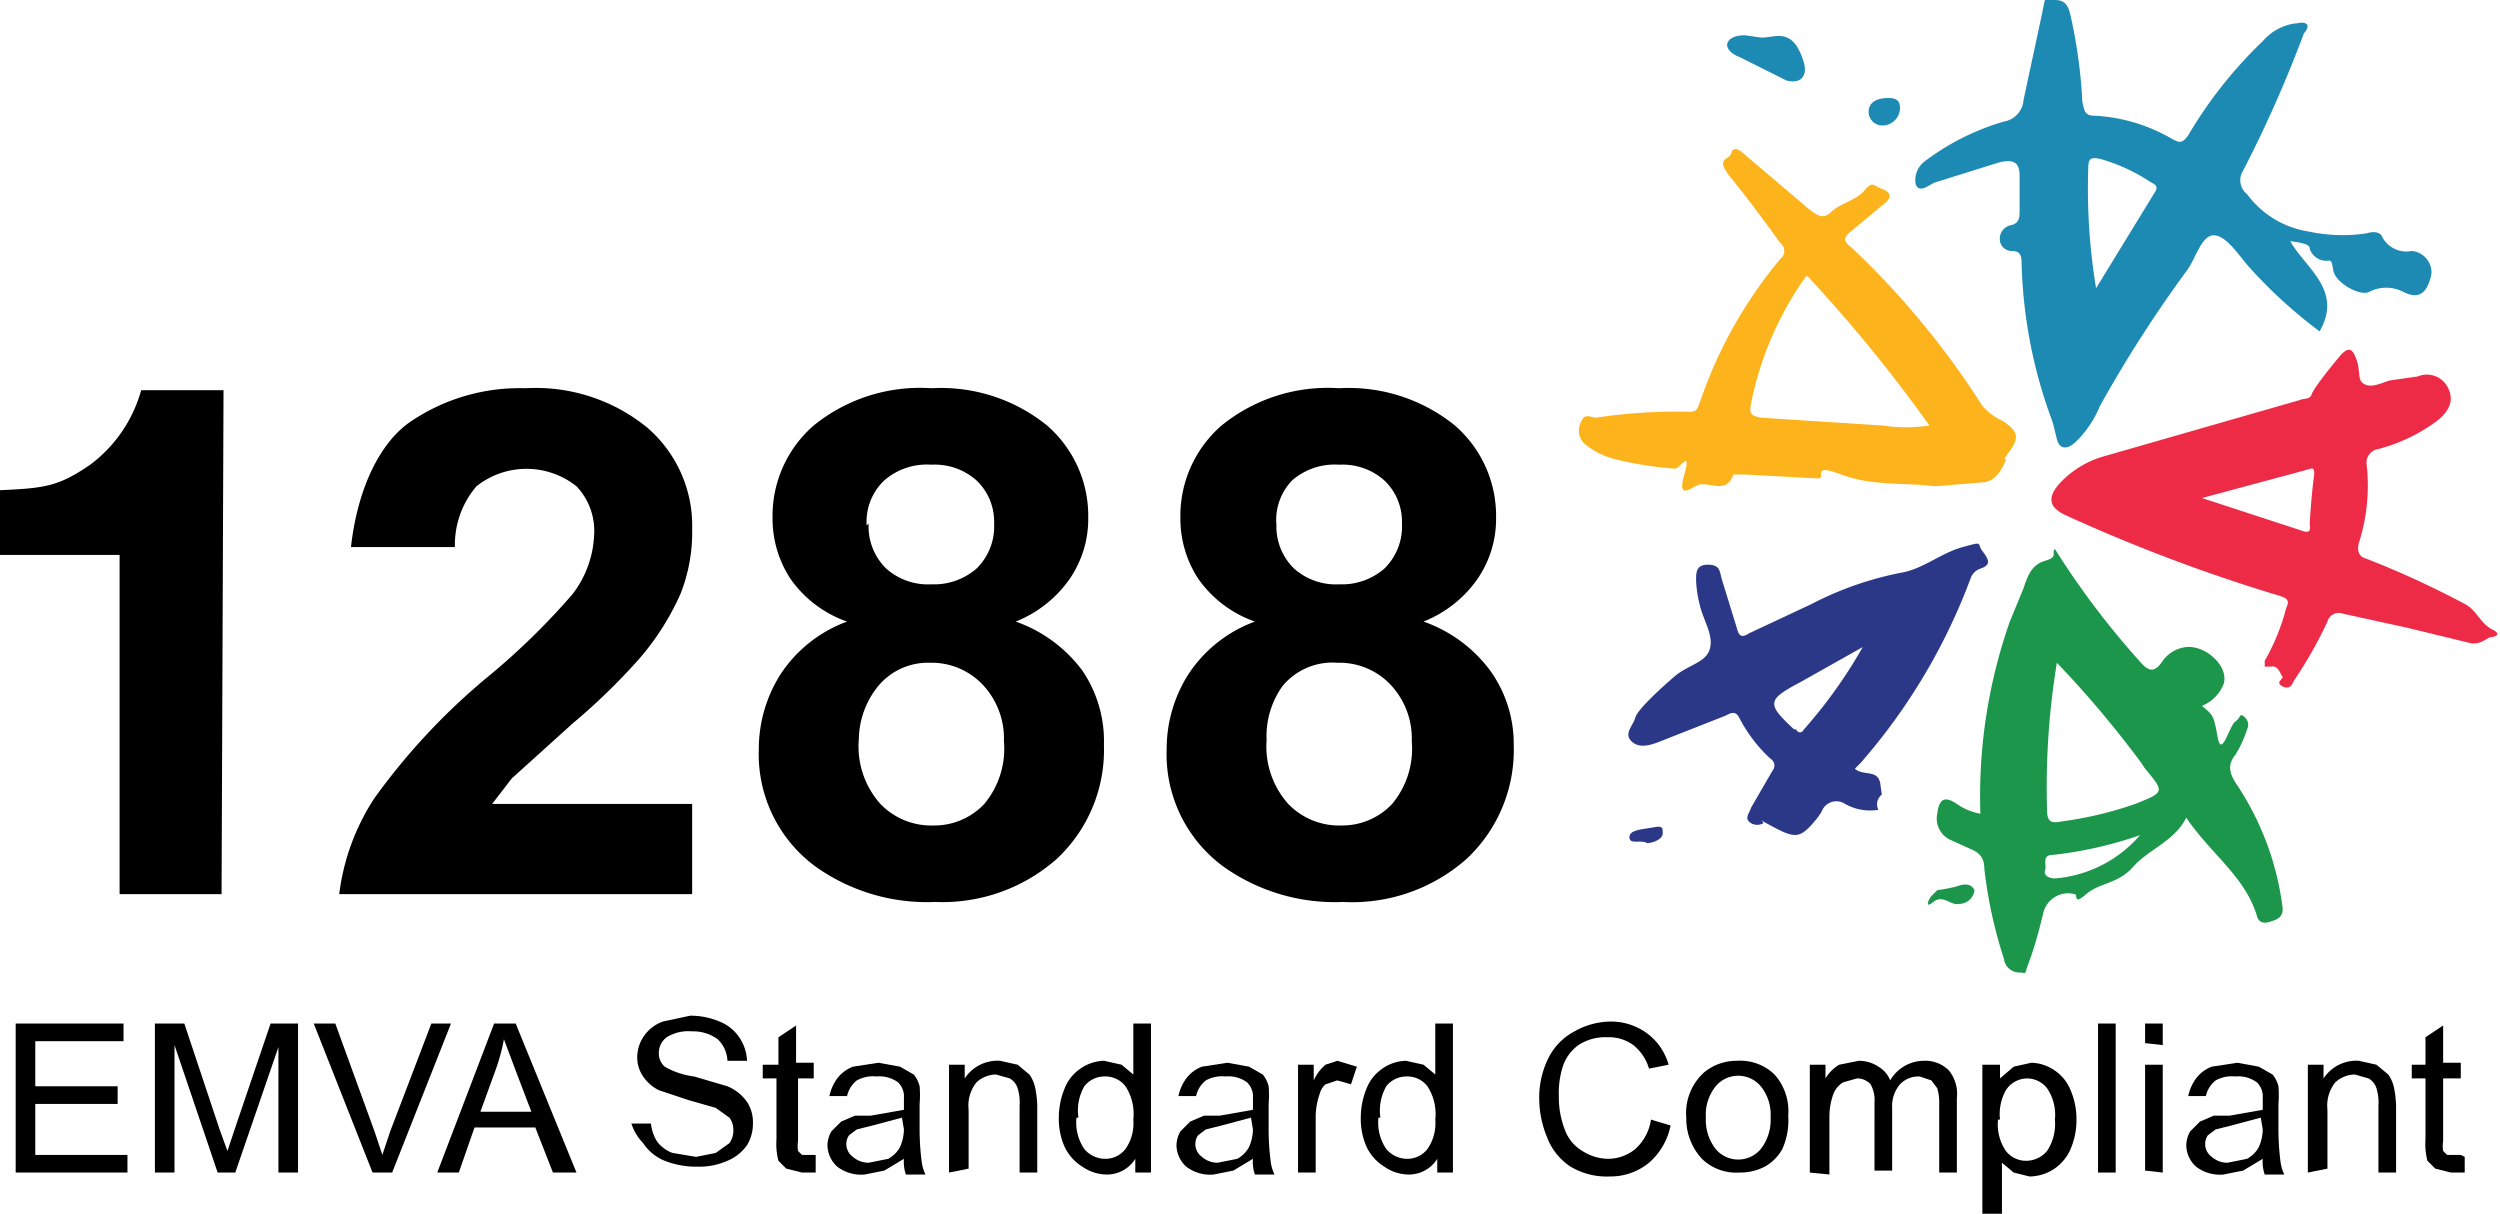
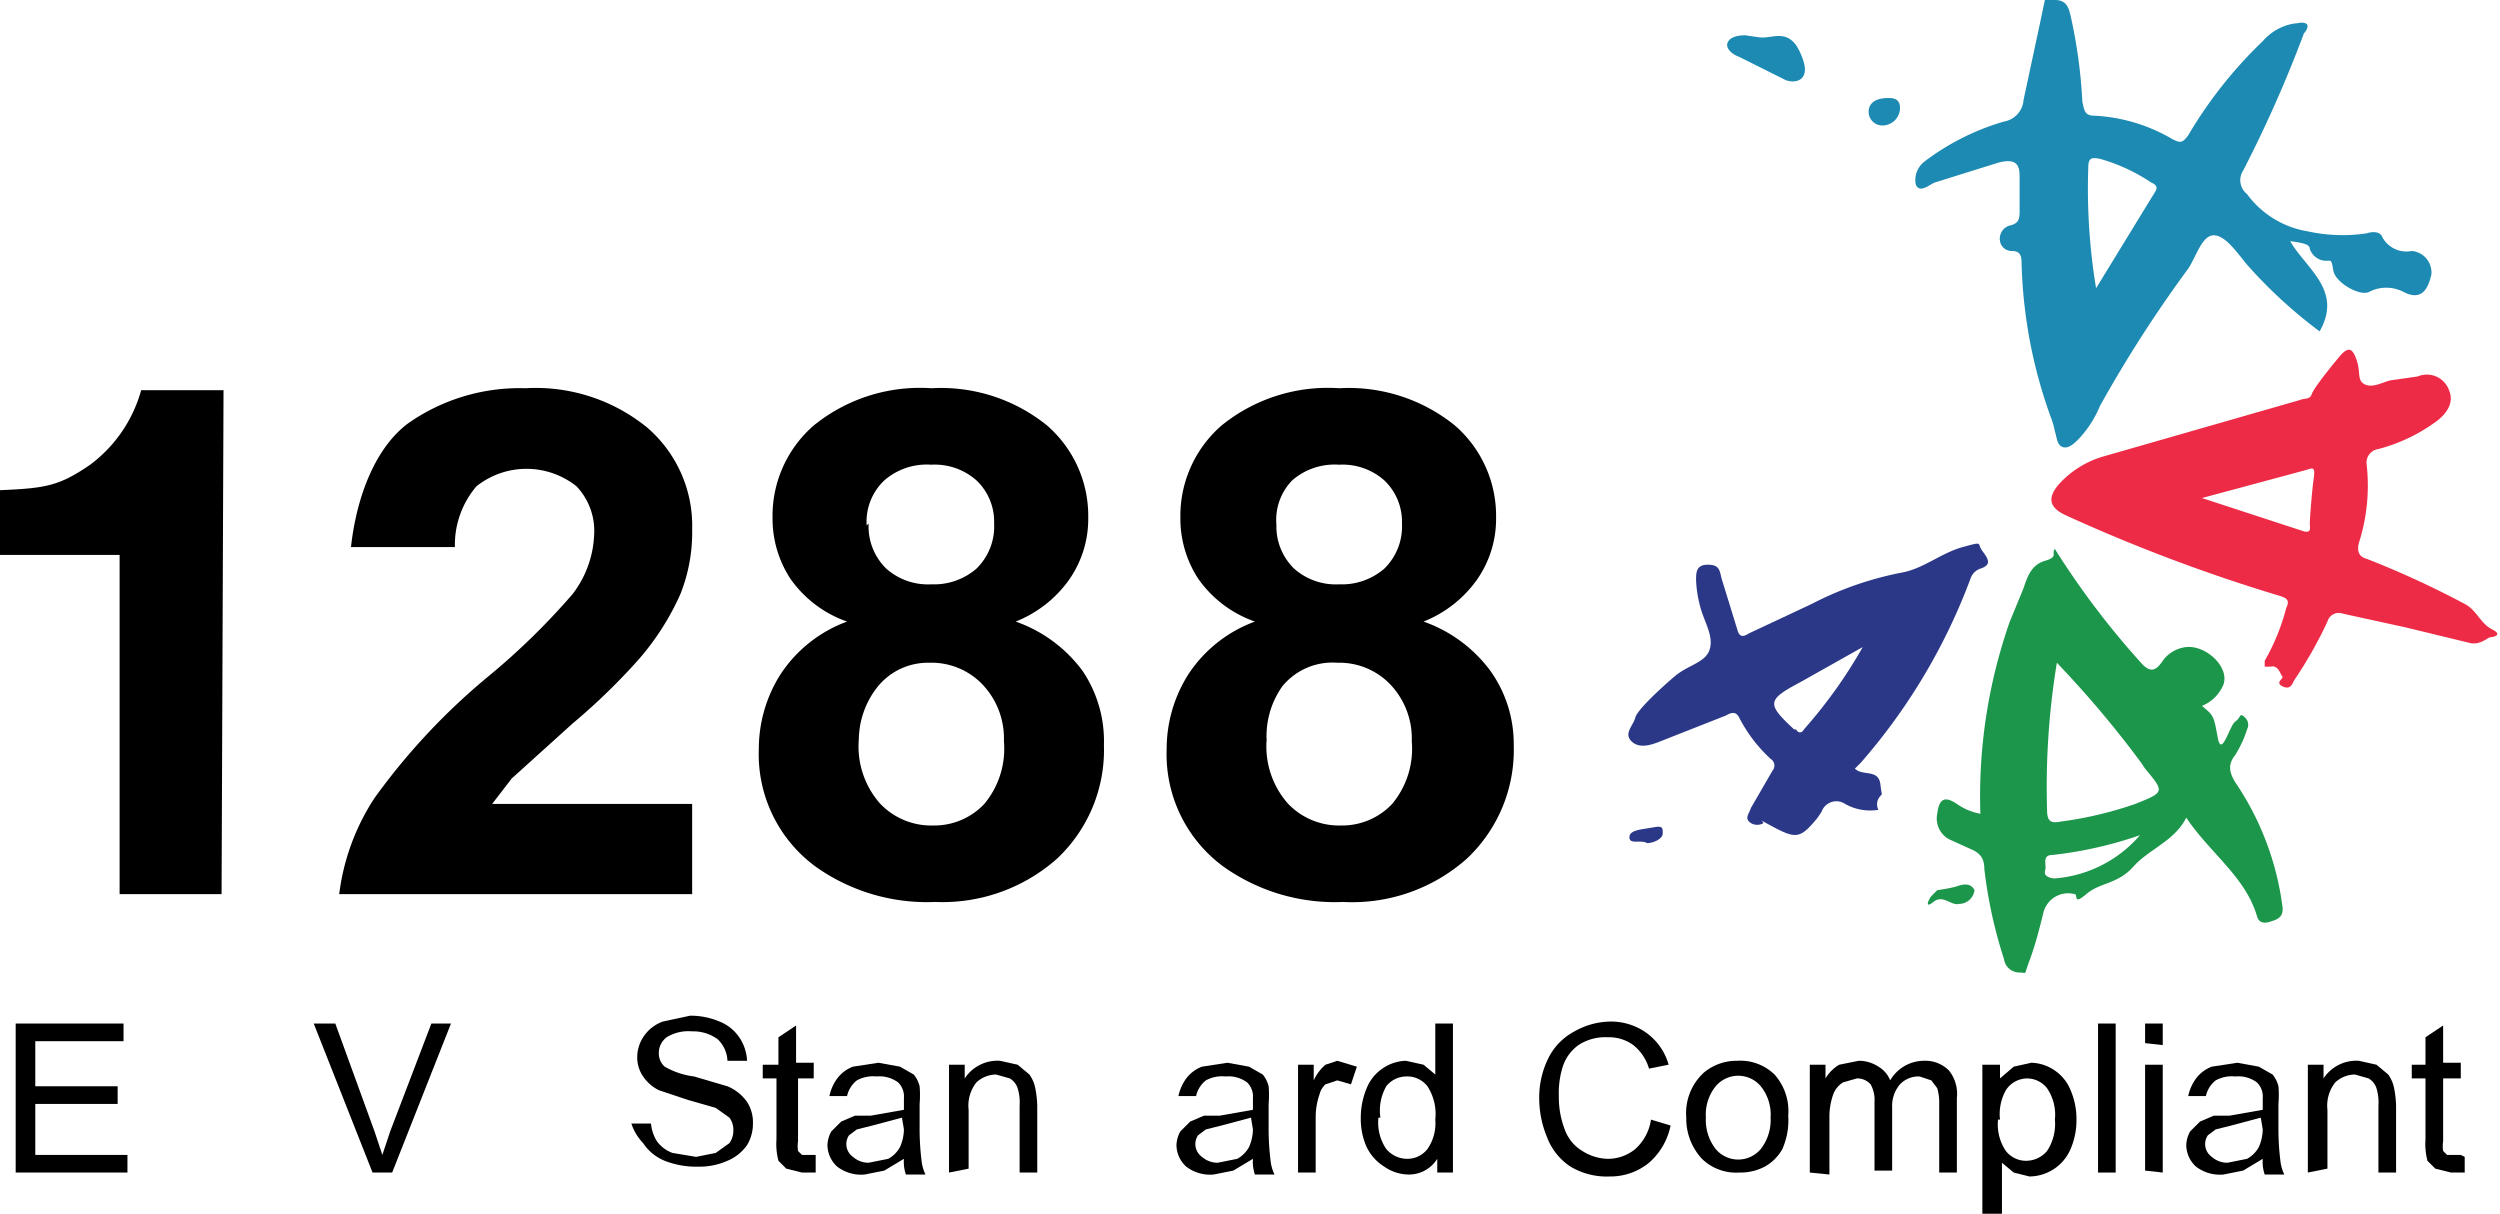
<svg xmlns="http://www.w3.org/2000/svg" viewBox="0 0 127.5 61.9">
  <defs>
    <style>.a{fill:#1c8ab2;}.b{fill:#1b964b;}.c{fill:#ee2b46;}.d{fill:#fcb31c;}.e{fill:#2b3888;}</style>
  </defs>
  <title>emva1288-logo</title>
  <path class="a" d="M137.1 21.3c.8 1.4 2.7 2.5 1.5 4.6a24.4 24.4.0 01-3.7-3.4c-.5-.6-1.1-1.5-1.7-1.5s-.9 1.1-1.3 1.7a65.5 65.5.0 00-4.5 7 5.5 5.5.0 01-1.1 1.7c-.2.2-.5.5-.8.4s-.3-.5-.4-.8a4.2 4.2.0 00-.2-.7 24.8 24.8.0 01-1.5-7.9c0-.4-.1-.6-.5-.6a.6.6.0 01-.6-.5.7.7.0 01.5-.8c.5-.1.5-.4.5-.8s0-1.1.0-1.6.0-1.1-1.1-.8l-3.2 1c-.3.1-.8.6-1 .1a1.2 1.2.0 01.5-1.2 12.4 12.4.0 014-2 1.2 1.2.0 001-1.1c.3-1.4.6-2.8.9-4.2s.1-.9.7-.9.7.4.8.8a25.8 25.8.0 01.6 4.4c.1.4.1.7.6.7a8.7 8.7.0 014 1.2c.4.2.5.2.8-.2a22.3 22.3.0 013.8-4.8 2.7 2.7.0 011.6-.9c.2.0.4-.1.6.0s0 .4-.1.5a64.5 64.5.0 01-3.1 7 .9.9.0 00.2 1.2 4.8 4.8.0 003.1 1.9 8.3 8.3.0 003 .1c.3-.1.7-.1.8.2a1.4 1.4.0 001.5.7 1.1 1.1.0 011 1.2c-.2.9-.6 1.3-1.4.9a1.9 1.9.0 00-1.8.0c-.5.2-1.7-.5-1.8-1.1s-.1-.5-.4-.5a.9.9.0 01-.8-.6C138.1 21.5 137.9 21.4 137.1 21.3zm-9.9 2.4 3-4.9c.2-.3.0-.4-.2-.5a9.2 9.2.0 00-2.6-1.2c-.5-.1-.6.0-.6.5A31.2 31.2.0 00127.2 23.7z" transform="translate(-20.3 -9)" />
  <path class="b" d="M121.3 50.5a26.9 26.9.0 011.5-9.8l.7-1.7c.2-.6.4-1.2 1.1-1.4s.3-.4.5-.6a41.8 41.8.0 004.3 5.7c.5.6.8.6 1.2.0a1.7 1.7.0 011.2-.7c1-.1 2.2 1 1.9 1.9a2 2 0 01-1.1 1.1c.6.5.6.5.8 1.6s.6-.6.9-.8.2-.5.5-.2a.5.5.0 01.1.6 5.7 5.7.0 01-.6 1.3c-.4.5-.3.9.0 1.4a14.6 14.6.0 012.4 6.3c.1.6-.3.7-.6.8s-.6.1-.7-.3c-.6-2-2.4-3.2-3.6-5-.6 1.2-1.9 1.6-2.7 2.5s-1.7.8-2.4 1.4-.4.0-.6.0a1.3 1.3.0 00-1.6 1c-.2.8-.4 1.6-.7 2.4s-.1.6-.5.6a.8.8.0 01-.8-.7 23.5 23.5.0 01-1-4.6c0-.5-.2-.8-.7-1l-1.1-.5a1.2 1.2.0 01-.6-1.3c.1-.8.4-.9 1-.5A3 3 0 00121.3 50.5zm8.4 1a20.3 20.3.0 01-4.7 1.1c-.6.0-.3.5-.4.8s.3.4.5.4a6.4 6.4.0 004.5-2.4h0zm-4.5-8.7a39.1 39.1.0 00-.5 7.5c0 .6.2.7.7.6a19.1 19.1.0 003.8-.9c1.5-.6 1.5-.6.5-1.8l-.2-.3A52.8 52.8.0 00125.2 42.8z" transform="translate(-20.3 -9)" />
  <path class="c" d="M135.8 43v-.3a10.9 10.9.0 001.1-2.7c.2-.4.0-.5-.3-.6a85.7 85.7.0 01-10.9-4.1c-.9-.4-1-.9-.4-1.6a4.9 4.9.0 012.2-1.4l10.1-2.9c.2-.1.5.0.6-.3s.9-1.3 1.4-1.9.7-.4.9.2.0 1 .4 1.2.9-.1 1.3-.2l1.4-.2a1.2 1.2.0 011.6.7c.3.7-.2 1.3-.8 1.7a8.7 8.7.0 01-2.8 1.3.7.7.0 00-.6.8 9.6 9.6.0 01-.4 4c-.1.4.0.7.4.8a46.8 46.8.0 015 2.3c.6.3.8 1 1.4 1.3s0 .4-.1.4-.5.4-1 .3L143 41l-3.2-.7a.6.6.0 00-.8.4 21.7 21.7.0 01-1.7 3c-.1.2-.2.5-.6.3s.1-.4.0-.5-.2-.6-.6-.5zm-3.2-8.6h0l5.2 1.7c.4.1.3-.2.3-.4s.1-1.6.2-2.3-.1-.5-.5-.4z" transform="translate(-20.3 -9)" />
-   <path class="d" d="M119 33.8c-1.6-.2-3.2.0-4.8-.6s-.7.2-1.2.2l-3.7-.2h-.6c-.3.9-1 .5-1.5.5h-.2c-.4.1-1.2.9-.8-.5s-.3-.2-.5-.3a17.8 17.8.0 01-3.1-.5 3.8 3.8.0 01-1.4-.7.9.9.0 01-.3-1.1c.2-.6.5-.3.8-.3a28.1 28.1.0 014.8-.3c.4.0.4-.3.5-.5a22.8 22.8.0 014.1-7.3.5.5.0 000-.8c-.8-1.1-1.6-2.2-2.5-3.3s-.1-.9.0-1.3.5-.1.7.1l3.3 2.8c.4.3.7.5 1.1.1s1.3-.6 1.7-1.1.5-.2.8-.1.7.3.3.7l-1.8 1.5c-.4.3-.4.5.0.8a42 42 0 016.7 8.1 3.1 3.1.0 001.1.8c.7.5.8.8.3 1.5s-.2.3-.2.4-.4 1.2-1.2 1.2zm-6.6-10.7a16.9 16.9.0 00-2.8 6.5c-.1.5.0.6.5.7l6.2.4a8 8 0 002.4.0A75.8 75.8.0 00112.5 23.1z" transform="translate(-20.3 -9)" />
  <path class="e" d="M114.9 48.2c.4.4 1.2.0 1.3.8s.1.4.0.6a.6.6.0 00-.1.7 2.6 2.6.0 01-1.7-.3.8.8.0 00-1.2.4l-.2.3c-.9 1.1-1.1 1.1-2.4.4s-.2-.2-.4-.1-.5.1-.7-.1.0-.4.1-.7l1.1-1.9a.4.4.0 00-.1-.6 7.5 7.5.0 01-1.6-2.1c-.2-.4-.5-.2-.7-.1l-3.3 1.3c-.5.2-1.1.4-1.5.0s.1-.8.2-1.2 1.3-1.5 2-2.1 1.6-.7 1.8-1.4-.3-1.4-.5-2.2a6.1 6.1.0 01-.2-1.3c0-.4.0-.8.6-.8s.6.3.7.7l.8 2.6c.1.4.3.4.6.2l3.2-1.5a16.9 16.9.0 014.6-1.6c1.1-.2 2-1 3.1-1.3s.7-.2 1 .2.5.7-.1.9a.8.8.0 00-.5.5 30.4 30.4.0 01-5.6 9.4zm.4-6.2-1.6.9-1.6.9c-1.7.9-1.7 1.1-.3 2.4h.1c.1.2.3.2.4.0A24.7 24.7.0 00115.3 42z" transform="translate(-20.3 -9)" />
  <path class="a" d="M110 10.9c.6.1 1.3-.4 1.9.4a3.3 3.3.0 01.4.9c.2.7-.2 1.1-.9.9L109 11.9c-.3-.1-.7-.4-.6-.7s.5-.4.9-.4z" transform="translate(-20.3 -9)" />
  <path class="a" d="M116.6 14c.2.0.6.0.6.5a.9.9.0 01-.9.9.7.7.0 01-.7-.7C115.6 14.3 115.9 14 116.6 14z" transform="translate(-20.3 -9)" />
  <path class="b" d="M121 54.4a.8.8.0 01-.8.7c-.4.1-.8-.5-1.3-.1s-.2-.2-.1-.3.3-.3.3-.3.7-.1 1-.2S120.8 54 121 54.4z" transform="translate(-20.3 -9)" />
  <path class="e" d="M104.3 52c-.3-.2-.9.1-.9-.3s.7-.4 1.2-.5.5.0.5.3S104.6 52 104.3 52z" transform="translate(-20.3 -9)" />
  <path d="M31.6 54.6H26.4V37.3H20.3V34c2.3-.1 3-.2 4.6-1.3a7.1 7.1.0 002.6-3.8h4.2z" transform="translate(-20.3 -9)" />
  <path d="M55.6 50v4.6h-18a11.5 11.5.0 011.8-4.9 33.2 33.2.0 015.8-6.2 35.5 35.5.0 004.3-4.2 5.3 5.3.0 001.1-3 3.3 3.3.0 00-.9-2.5 4.1 4.1.0 00-5.1.0 4.6 4.6.0 00-1.1 3.1H38.2c.3-2.7 1.3-5.1 2.9-6.3a9.9 9.9.0 016-1.8 9 9 0 016.2 2A6.6 6.6.0 0155.6 36a8.5 8.5.0 01-.6 3.3 13.3 13.3.0 01-2.1 3.3 32.1 32.1.0 01-3.4 3.3l-3.1 2.8L45.4 50z" transform="translate(-20.3 -9)" />
  <path d="M63.5 40.7a5.9 5.9.0 01-2.9-2.2 5.6 5.6.0 01-.9-3.1 6.1 6.1.0 012.1-4.7 8.6 8.6.0 016-1.9 8.6 8.6.0 015.9 1.9 6.1 6.1.0 012.1 4.7 5.4 5.4.0 01-1 3.2 6.1 6.1.0 01-2.7 2.1 7.2 7.2.0 013.4 2.5A6.4 6.4.0 0176.6 47a7.6 7.6.0 01-2.4 5.8A8.8 8.8.0 0168 55a9.8 9.8.0 01-6.1-1.8 7.1 7.1.0 01-2.9-6 7.1 7.1.0 011.1-3.8 6.9 6.9.0 013.4-2.7zm.6 6A4.4 4.4.0 0065.2 50a3.6 3.6.0 002.7 1.1A3.5 3.5.0 0070.5 50a4.4 4.4.0 001-3.2 4 4 0 00-1.1-2.9 3.6 3.6.0 00-2.7-1.1A3.3 3.3.0 0065 44.1 4.4 4.4.0 0064.1 46.8zm.5-11a3 3 0 00.9 2.3 3.2 3.2.0 002.3.8 3.3 3.3.0 002.3-.8 3 3 0 00.9-2.3 2.9 2.9.0 00-.9-2.2 3.2 3.2.0 00-2.3-.8 3.3 3.3.0 00-2.4.8A2.9 2.9.0 0064.5 35.8z" transform="translate(-20.3 -9)" />
  <path d="M84.3 40.7a5.9 5.9.0 01-2.9-2.2 5.6 5.6.0 01-.9-3.1 6.1 6.1.0 012.1-4.7 8.6 8.6.0 016-1.9 8.6 8.6.0 015.9 1.9 6.1 6.1.0 012.1 4.7 5.4 5.4.0 01-1 3.2 6.1 6.1.0 01-2.7 2.1 7.2 7.2.0 013.4 2.5A6.4 6.4.0 0197.5 47a7.6 7.6.0 01-2.4 5.8A8.8 8.8.0 0188.8 55a9.8 9.8.0 01-6.1-1.8 7.1 7.1.0 01-2.9-6 7.1 7.1.0 011.1-3.8A6.9 6.9.0 0184.3 40.7zm.6 6A4.4 4.4.0 0086 50a3.6 3.6.0 002.7 1.1A3.5 3.5.0 0091.3 50a4.4 4.4.0 001-3.2 4 4 0 00-1.1-2.9 3.6 3.6.0 00-2.7-1.1A3.3 3.3.0 0085.7 44 4.4 4.4.0 0084.9 46.8zm.5-11a3 3 0 00.9 2.3 3.2 3.2.0 002.3.8 3.3 3.3.0 002.3-.8 3 3 0 00.9-2.3 2.9 2.9.0 00-.9-2.2 3.2 3.2.0 00-2.3-.8 3.3 3.3.0 00-2.4.8A2.9 2.9.0 0085.4 35.8z" transform="translate(-20.3 -9)" />
  <path d="M21.1 68.8V61.2h5.5v.9H22.1v2.3h4.2v.9H22.1v2.6h4.7v.9z" transform="translate(-20.3 -9)" />
-   <path d="M28.2 68.8V61.2h1.5l1.8 5.4.4 1.1.4-1.2 1.8-5.3h1.4v7.6h-1V62.4l-2.2 6.4h-.9l-2.2-6.5v6.5z" transform="translate(-20.3 -9)" />
  <path d="M39.3 68.8l-3-7.6h1.1l2 5.5.4 1.2.4-1.2 2.1-5.5h1l-3 7.6z" transform="translate(-20.3 -9)" />
-   <path d="M42.6 68.8l2.9-7.6h1.1l3.1 7.6H48.5l-.9-2.3H44.5l-.8 2.3zm2.2-3.1h2.6l-.8-2.1L46 62a9.8 9.8.0 01-.4 1.5z" transform="translate(-20.3 -9)" />
  <path d="M52.5 66.3h1a2.1 2.1.0 00.3.9 1.7 1.7.0 00.8.6l1.2.2 1-.2.7-.5a1.1 1.1.0 00.2-.7 1 1 0 00-.2-.6l-.7-.5-1.4-.4-1.5-.5a2.1 2.1.0 01-.8-.7 1.7 1.7.0 01-.3-.9 1.9 1.9.0 01.3-1.1 2 2 0 011-.8l1.4-.3a3.8 3.8.0 011.5.3 2.2 2.2.0 011 .8 2.3 2.3.0 01.4 1.2h-1a1.6 1.6.0 00-.5-1.1 2.1 2.1.0 00-1.3-.4 2.1 2.1.0 00-1.3.3 1 1 0 00-.4.8.9.9.0 00.3.7 4 4 0 001.5.5l1.7.5a2.3 2.3.0 011 .8 1.9 1.9.0 01.3 1.1 2.1 2.1.0 01-.3 1.1 2.3 2.3.0 01-1 .8 3.5 3.5.0 01-1.5.3 4.4 4.4.0 01-1.7-.3 2.4 2.4.0 01-1.1-.9A2.6 2.6.0 0152.5 66.3z" transform="translate(-20.3 -9)" />
  <path d="M61.9 68v.8h-.7l-.8-.2-.4-.4a3.4 3.4.0 01-.1-1.1V64h-.7v-.7H60V61.9l.9-.6v1.9h.9V64H61v3.2a1.6 1.6.0 000 .5l.2.2h.7z" transform="translate(-20.3 -9)" />
  <path d="M66.4 68.1l-1 .6-1 .2a2 2 0 01-1.4-.4 1.5 1.5.0 01-.5-1.1 1.5 1.5.0 01.2-.7l.5-.5.7-.3h.8l1.7-.3V65a1 1 0 00-.3-.8 1.6 1.6.0 00-1.1-.3 1.7 1.7.0 00-1 .2 1.4 1.4.0 00-.5.8h-.9a2.3 2.3.0 01.4-.9 1.8 1.8.0 01.8-.6l1.3-.2 1.1.2.7.4a1.5 1.5.0 01.3.6 5.3 5.3.0 010 .9v1.2a13.2 13.2.0 00.1 1.7 2.1 2.1.0 00.2.7h-1A2 2 0 0166.4 68.1zM66.3 66l-1.5.4-.8.2-.4.3a.8.8.0 00.2 1.1 1.2 1.2.0 00.8.3l1-.2a1.5 1.5.0 00.6-.6 2.3 2.3.0 00.2-.9z" transform="translate(-20.3 -9)" />
  <path d="M68.7 68.8V63.3h.8V64a2 2 0 011.8-.9l.9.2.6.5a1.8 1.8.0 01.3.7 5.4 5.4.0 01.1.9v3.4h-.9V65.4a2.5 2.5.0 00-.1-.9.9.9.0 00-.4-.5l-.7-.2a1.5 1.5.0 00-1 .4 1.9 1.9.0 00-.4 1.4v3z" transform="translate(-20.3 -9)" />
-   <path d="M78.2 68.8v-.7a1.7 1.7.0 01-1.5.8 2.2 2.2.0 01-1.2-.4 2.4 2.4.0 01-.9-1 3.5 3.5.0 01-.3-1.5 3.9 3.9.0 01.3-1.5 2.2 2.2.0 01.8-1 2.2 2.2.0 011.2-.4l.9.2.6.5V61.2h.9v7.6zm-3-2.8a2.4 2.4.0 00.4 1.6 1.4 1.4.0 001.1.5 1.3 1.3.0 001-.5 2.3 2.3.0 00.4-1.5 2.6 2.6.0 00-.4-1.7 1.3 1.3.0 00-1.1-.5 1.3 1.3.0 00-1 .5A2.5 2.5.0 0075.3 66z" transform="translate(-20.3 -9)" />
  <path d="M84.2 68.1l-1 .6-1 .2a2 2 0 01-1.4-.4 1.5 1.5.0 01-.5-1.1 1.5 1.5.0 01.2-.7l.5-.5.7-.3h.8l1.7-.3V65a1 1 0 00-.3-.8 1.6 1.6.0 00-1.1-.3 1.7 1.7.0 00-1 .2 1.4 1.4.0 00-.5.8h-.9a2.3 2.3.0 01.4-.9 1.8 1.8.0 01.8-.6l1.3-.2 1.1.2.7.4a1.5 1.5.0 01.3.6 5.3 5.3.0 010 .9v1.2a13.2 13.2.0 00.1 1.7 2.1 2.1.0 00.2.7h-1A2 2 0 0184.2 68.1zM84.1 66l-1.5.4-.8.2-.4.3a.8.8.0 00.2 1.1 1.2 1.2.0 00.8.3l1-.2a1.5 1.5.0 00.6-.6 2.3 2.3.0 00.2-.9z" transform="translate(-20.3 -9)" />
  <path d="M86.5 68.8V63.3h.8v.8a2.3 2.3.0 01.6-.8l.6-.2 1 .3-.3.9-.7-.2-.6.2a1 1 0 00-.3.5 3.6 3.6.0 00-.2 1.1v2.9z" transform="translate(-20.3 -9)" />
  <path d="M93.6 68.8v-.7a1.7 1.7.0 01-1.5.8 2.2 2.2.0 01-1.2-.4 2.4 2.4.0 01-.9-1 3.5 3.5.0 01-.3-1.5 3.9 3.9.0 01.3-1.5 2.2 2.2.0 01.8-1 2.2 2.2.0 011.2-.4l.9.2.6.5V61.2h.9v7.6zm-3-2.8a2.4 2.4.0 00.4 1.6 1.4 1.4.0 001.1.5 1.3 1.3.0 001-.5 2.3 2.3.0 00.4-1.5 2.6 2.6.0 00-.4-1.7 1.3 1.3.0 00-1.1-.5 1.3 1.3.0 00-1 .5A2.5 2.5.0 0090.7 66z" transform="translate(-20.3 -9)" />
  <path d="M104.5 66.1l1 .3a3.4 3.4.0 01-1.1 1.9 3.1 3.1.0 01-2 .7 3.6 3.6.0 01-2-.5A3.1 3.1.0 0199.2 67a5.2 5.2.0 01-.4-2 4.5 4.5.0 01.5-2.1 3.1 3.1.0 011.3-1.3 3.8 3.8.0 011.8-.5 3.1 3.1.0 011.9.6 3 3 0 011.1 1.6l-1 .2a2.4 2.4.0 00-.8-1.2 2.1 2.1.0 00-1.3-.4 2.5 2.5.0 00-1.5.4 2.2 2.2.0 00-.8 1.1 4.5 4.5.0 00-.2 1.5 4.6 4.6.0 00.3 1.7 2.1 2.1.0 00.9 1.1 2.5 2.5.0 001.3.4 2.2 2.2.0 001.4-.5A2.5 2.5.0 00104.5 66.1z" transform="translate(-20.3 -9)" />
  <path d="M106.3 66a2.8 2.8.0 01.9-2.3 2.6 2.6.0 011.7-.6 2.5 2.5.0 011.9.7 2.8 2.8.0 01.7 2.1 3.6 3.6.0 01-.3 1.7 2.3 2.3.0 01-.9.9 2.7 2.7.0 01-1.3.3 2.5 2.5.0 01-1.9-.7A3 3 0 01106.3 66zm1 0a2.4 2.4.0 00.5 1.6 1.5 1.5.0 002.3.0 2.4 2.4.0 00.5-1.6 2.3 2.3.0 00-.5-1.6 1.5 1.5.0 00-2.3.0A2.3 2.3.0 00107.3 66z" transform="translate(-20.3 -9)" />
  <path d="M112.6 68.8V63.3h.8V64a2 2 0 01.7-.7l1-.2a1.8 1.8.0 011 .3 1.4 1.4.0 01.6.7 2 2 0 011.7-1 1.7 1.7.0 011.3.5 1.9 1.9.0 01.4 1.4v3.8h-.9V65.3a2.6 2.6.0 00-.1-.8l-.3-.4-.6-.2a1.3 1.3.0 00-1 .4 1.7 1.7.0 00-.4 1.2v3.2h-.9V65.2a1.6 1.6.0 00-.2-.9.9.9.0 00-.7-.3l-.7.2a1.2 1.2.0 00-.5.6 3.4 3.4.0 00-.2 1.2v2.9z" transform="translate(-20.3 -9)" />
  <path d="M121.4 70.9V63.3h.9V64l.7-.6.9-.2a2.2 2.2.0 011.2.4 2.2 2.2.0 01.8 1 3.7 3.7.0 01.3 1.5 3.7 3.7.0 01-.3 1.5 2.3 2.3.0 01-2.1 1.4l-.8-.2-.6-.5V71zm.8-4.8a2.4 2.4.0 00.4 1.6 1.3 1.3.0 001 .5 1.4 1.4.0 001.1-.5 2.5 2.5.0 00.4-1.6 2.4 2.4.0 00-.4-1.6 1.3 1.3.0 00-1-.5 1.3 1.3.0 00-1.1.6A2.5 2.5.0 00122.3 66.1z" transform="translate(-20.3 -9)" />
  <path d="M127.3 68.8V61.2h.9v7.6z" transform="translate(-20.3 -9)" />
  <path d="M129.7 62.2v-1h.9v1.1zm0 6.5V63.3h.9v5.5z" transform="translate(-20.3 -9)" />
  <path d="M135.7 68.1l-1 .6-1 .2a2 2 0 01-1.4-.4 1.5 1.5.0 01-.5-1.1 1.5 1.5.0 01.2-.7l.5-.5.7-.3h.8l1.7-.3V65a1 1 0 00-.3-.8 1.6 1.6.0 00-1.1-.3 1.7 1.7.0 00-1 .2 1.4 1.4.0 00-.5.8h-.9a2.3 2.3.0 01.4-.9 1.8 1.8.0 01.8-.6l1.3-.2 1.1.2.7.4a1.5 1.5.0 01.3.6 5.3 5.3.0 010 .9v1.2a13.2 13.2.0 00.1 1.7 2.1 2.1.0 00.2.7h-1A2 2 0 01135.7 68.1zm-.1-2.1-1.5.4-.8.2-.4.3a.8.8.0 00.2 1.1 1.2 1.2.0 00.8.3l1-.2a1.5 1.5.0 00.6-.6 2.3 2.3.0 00.2-.9z" transform="translate(-20.3 -9)" />
  <path d="M138 68.8V63.3h.8V64a2 2 0 011.8-.9l.9.2.6.5a1.8 1.8.0 01.3.7 5.4 5.4.0 01.1.9v3.4h-.9V65.4a2.5 2.5.0 00-.1-.9.9.9.0 00-.4-.5l-.7-.2a1.5 1.5.0 00-1 .4 1.9 1.9.0 00-.4 1.4v3z" transform="translate(-20.3 -9)" />
  <path d="M146 68v.8h-.7l-.8-.2-.4-.4a3.4 3.4.0 01-.1-1.1V64h-.7v-.7h.7V61.9l.9-.6v1.9h.9V64h-.9v3.2a1.6 1.6.0 000 .5l.2.2h.7z" transform="translate(-20.3 -9)" />
</svg>